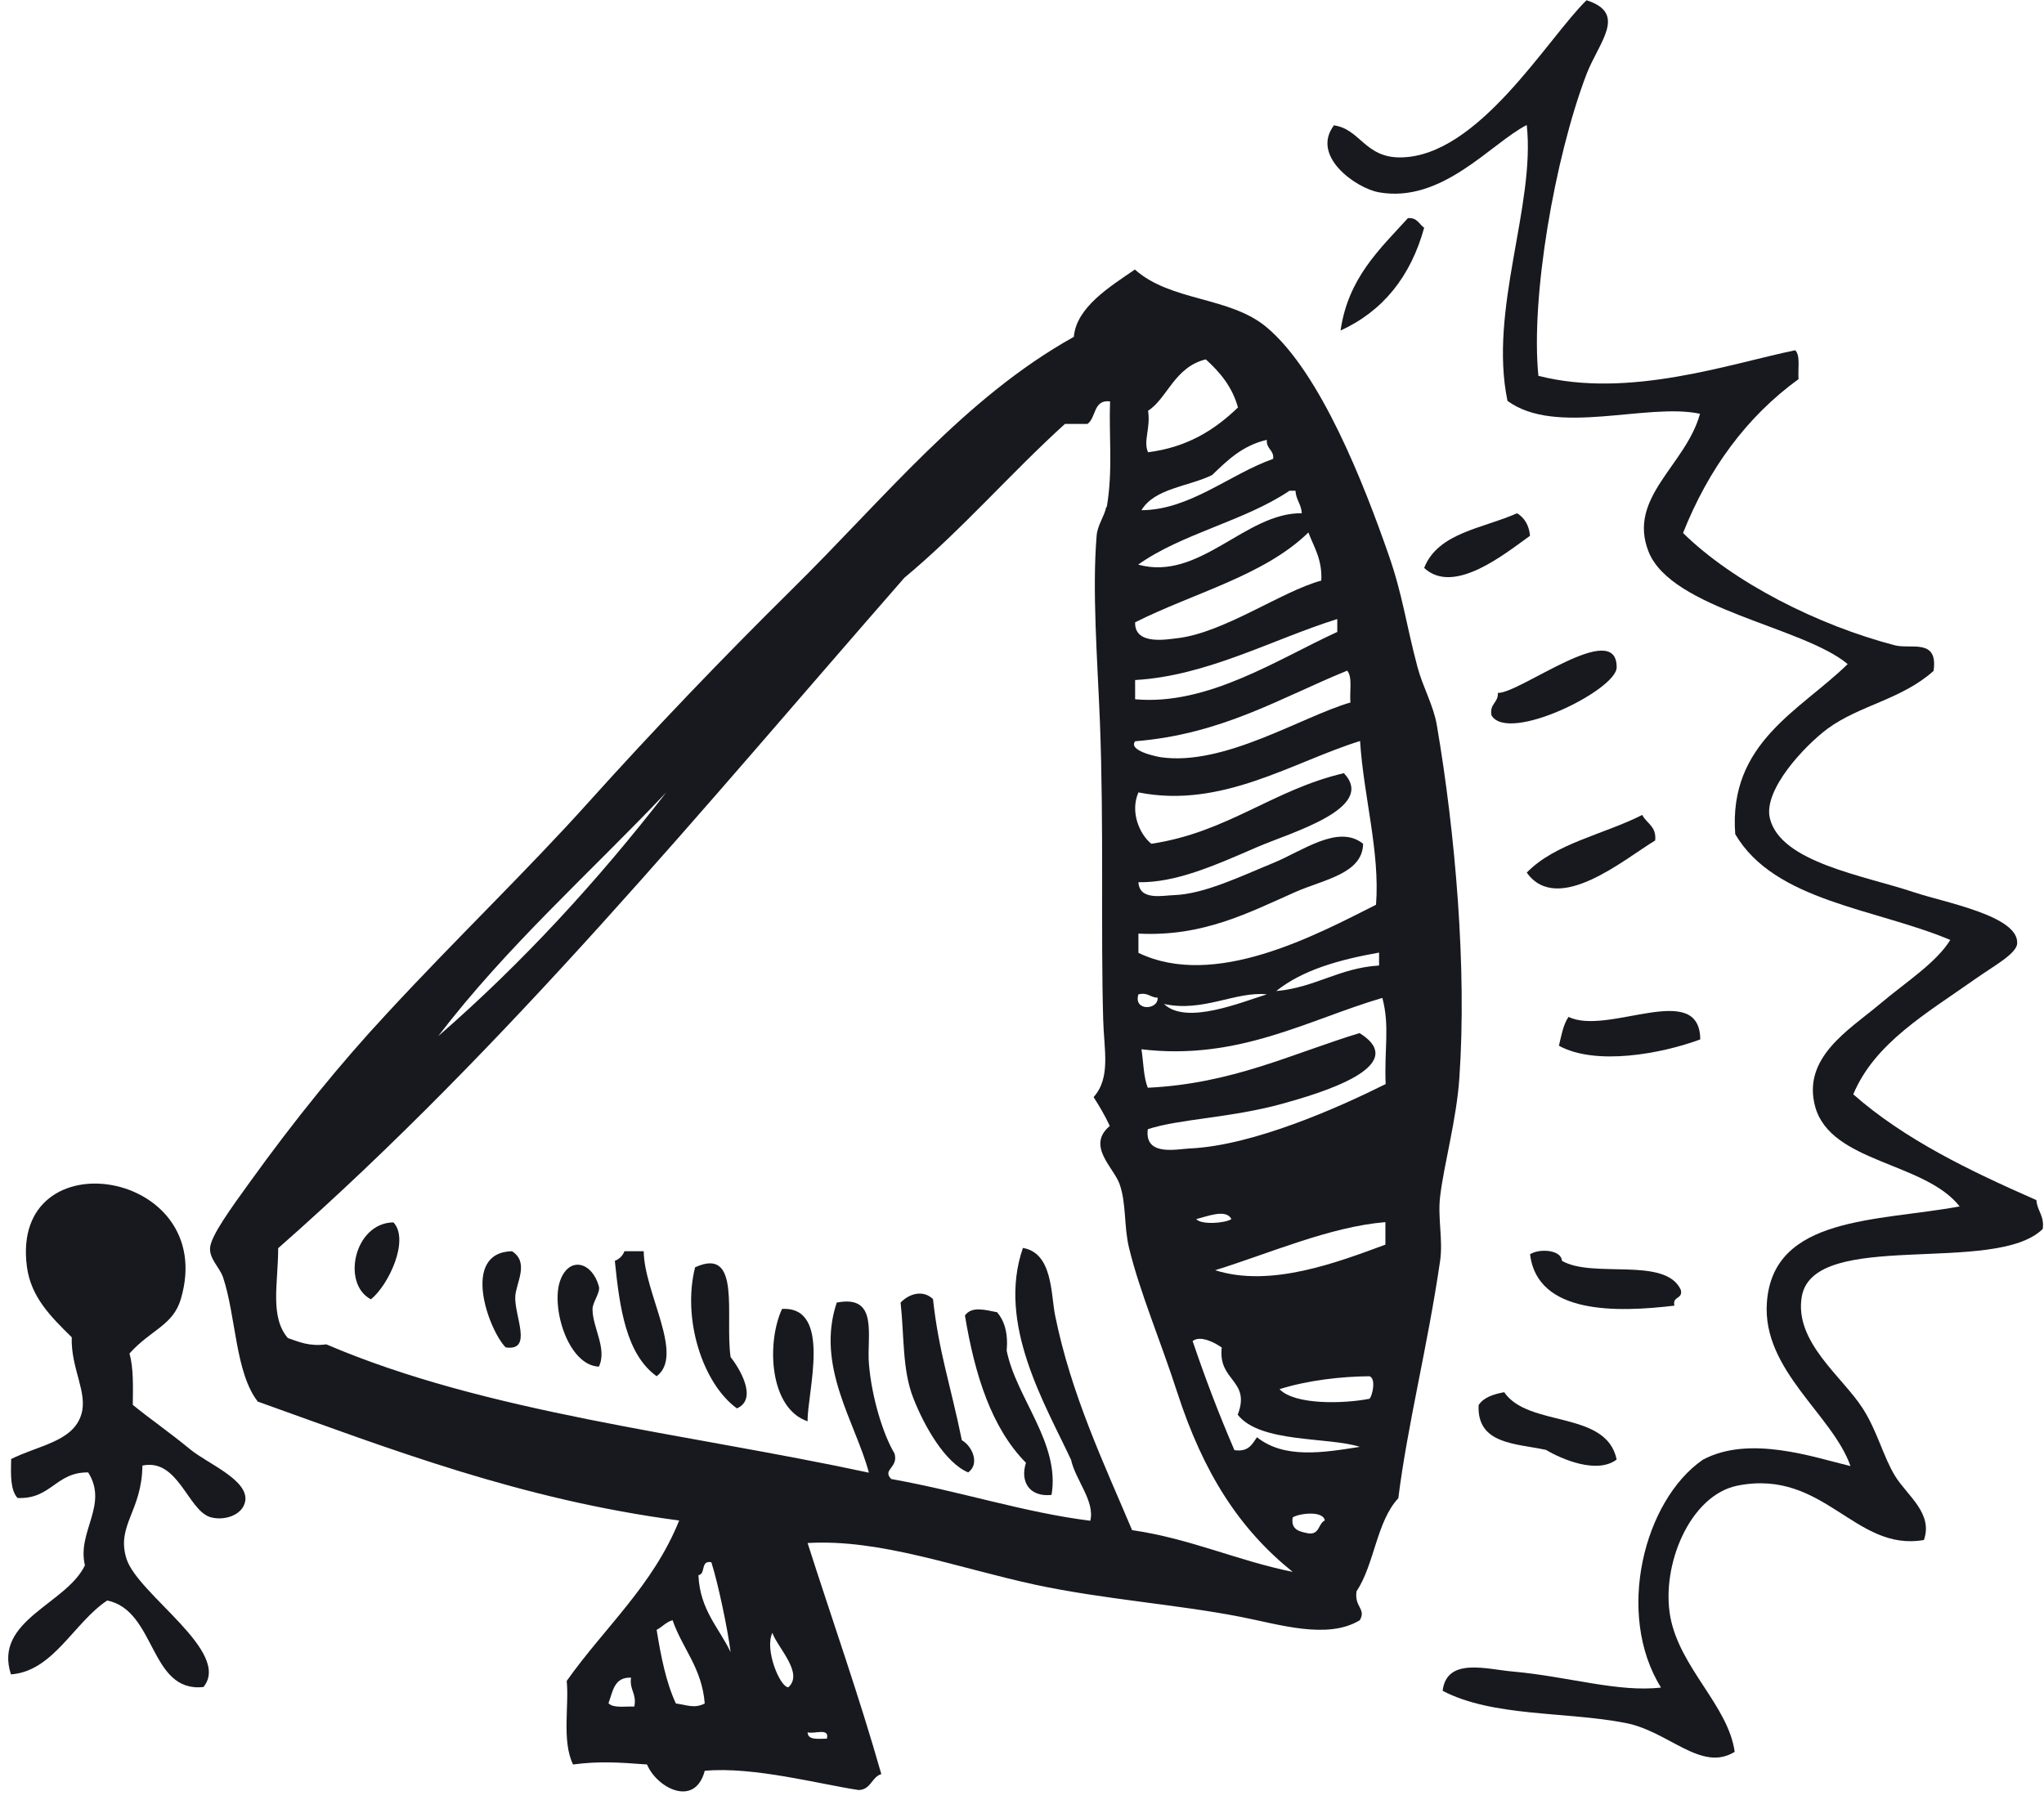
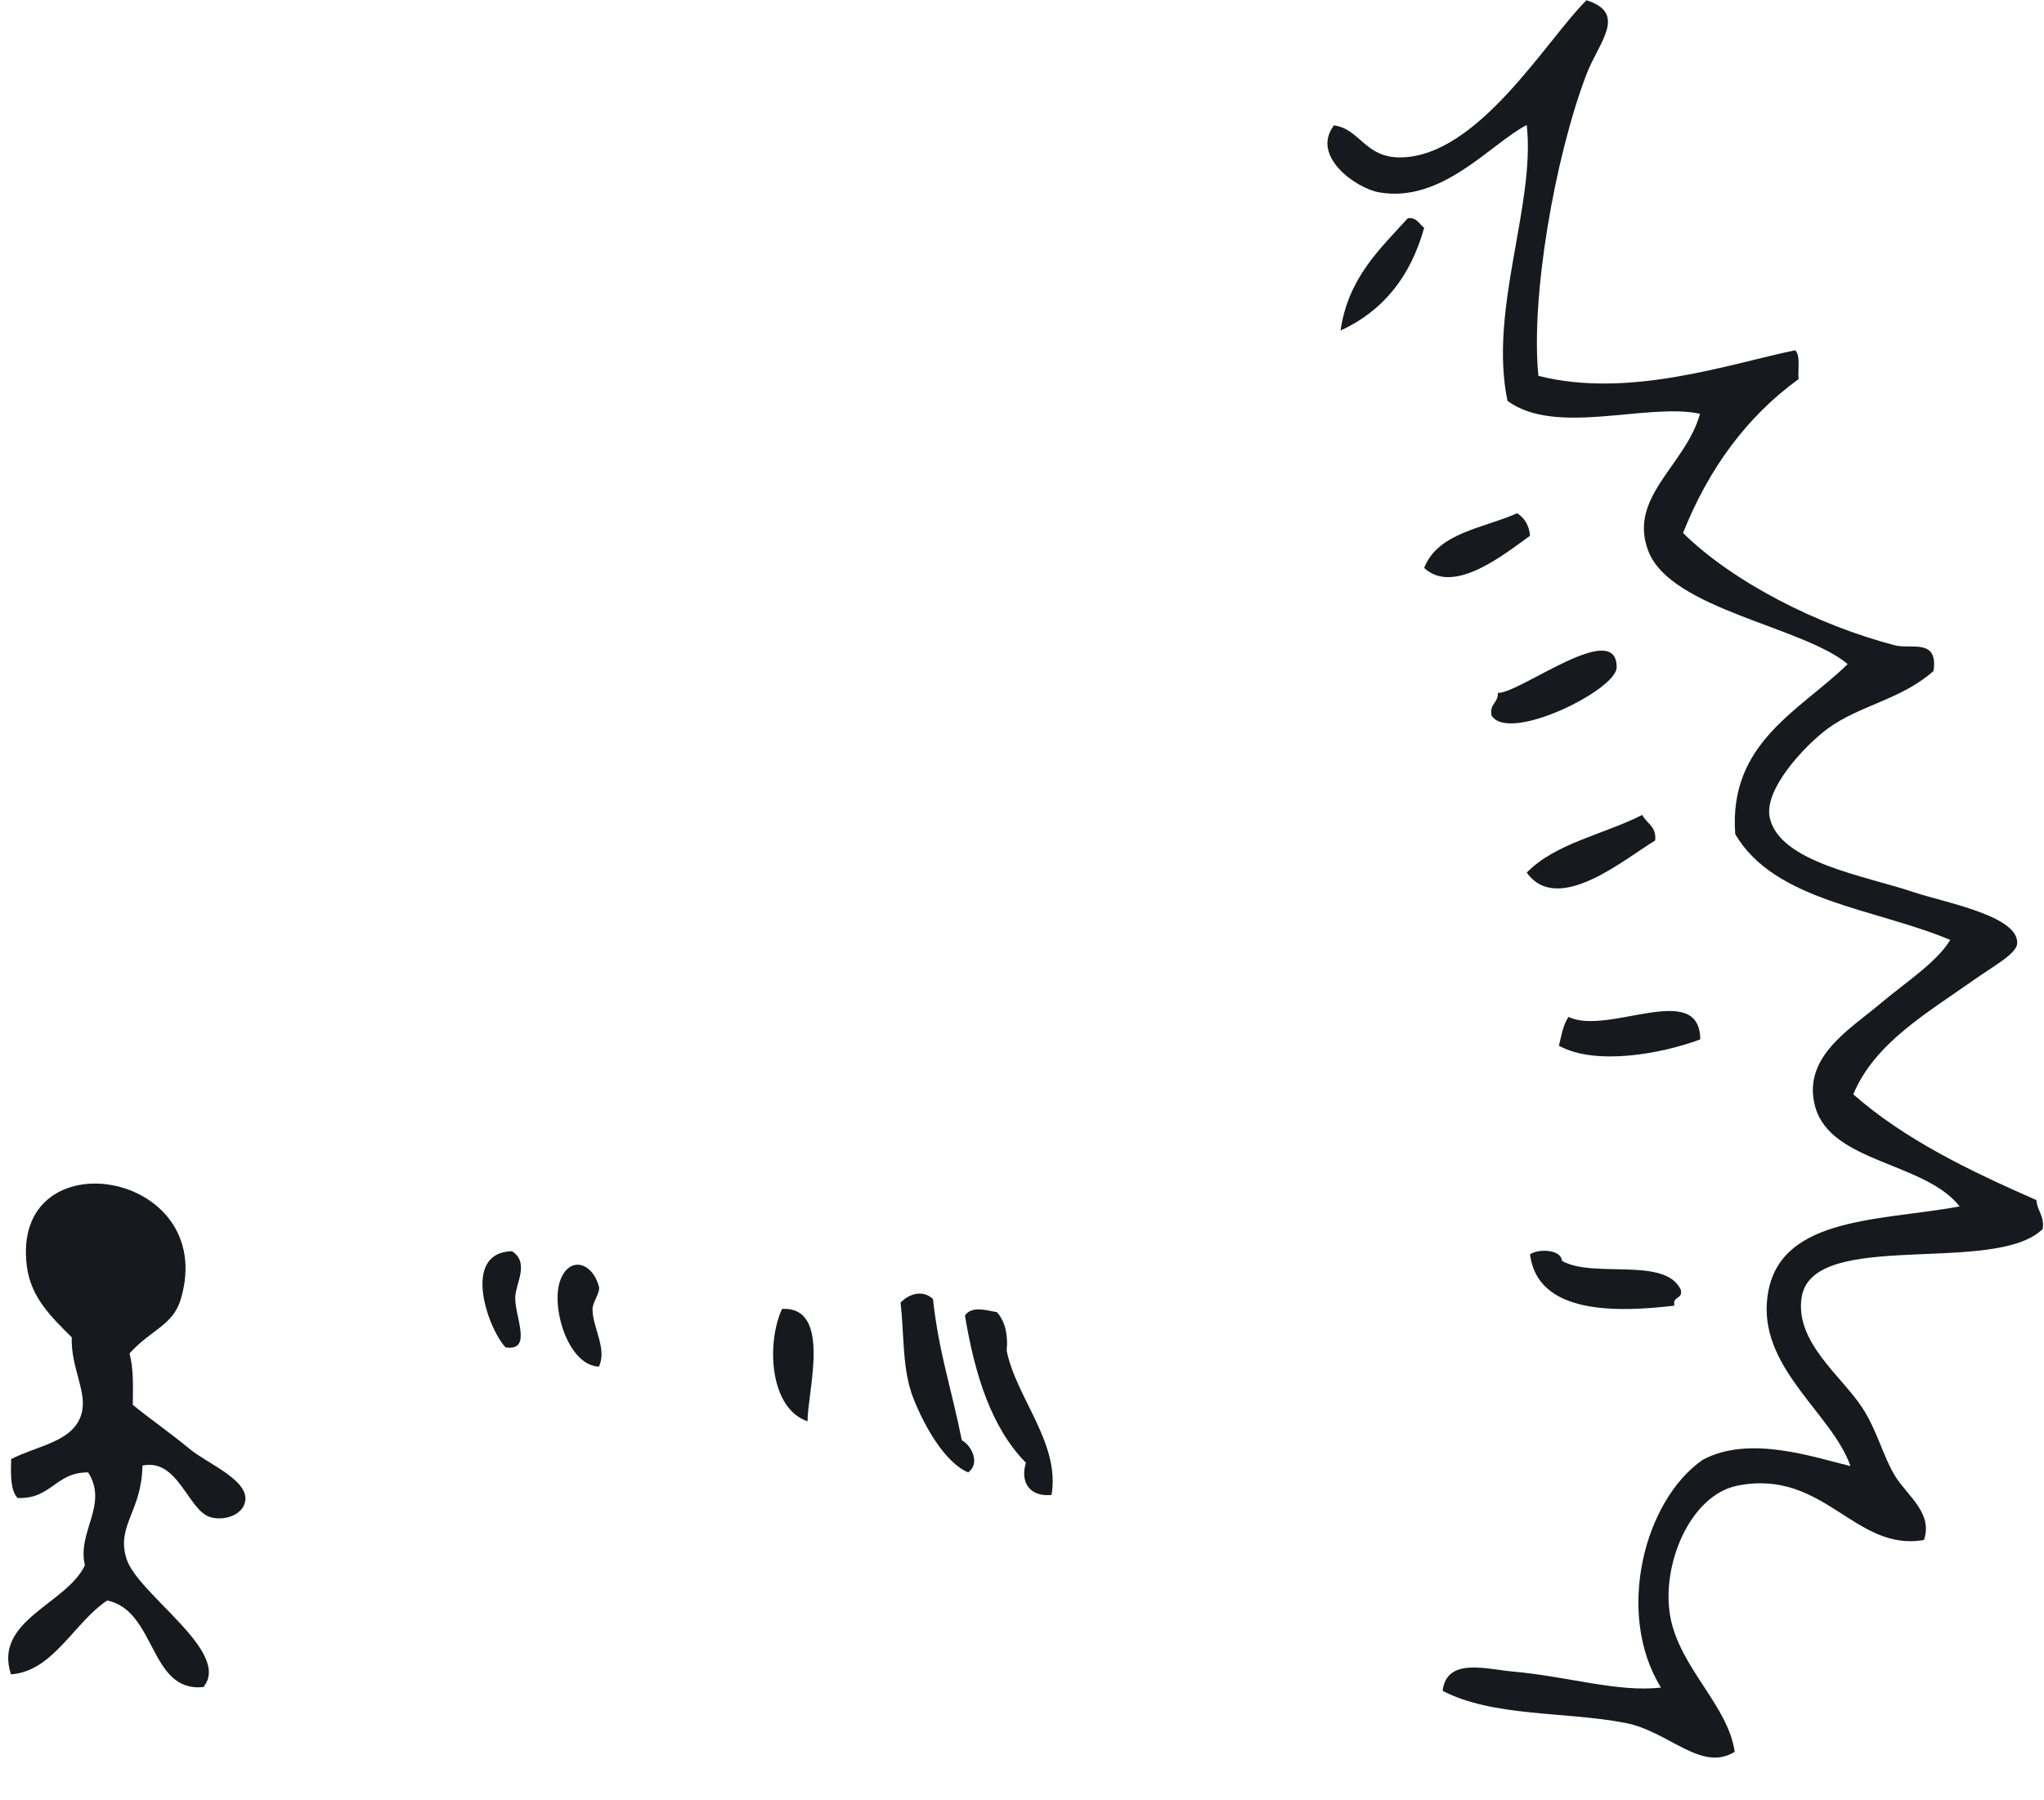
<svg xmlns="http://www.w3.org/2000/svg" width="243" height="214" viewBox="0 0 243 214" fill="none">
  <path fill-rule="evenodd" clip-rule="evenodd" d="M158.619 14.866C155.759 18.537 161.209 22.389 163.95 22.871C171.478 24.195 177.26 17.033 181.506 14.866C182.56 24.406 176.959 36.834 179.218 47.668C185 51.911 195.781 47.848 202.105 49.202C200.418 55.341 193.432 59.133 195.991 65.603C198.732 72.465 214.361 74.511 219.661 78.965C214 84.502 205.478 88.293 206.291 99.187C210.988 107.192 222.914 108.005 231.858 111.766C230.171 114.505 226.588 116.762 223.456 119.41C219.842 122.449 214.181 125.76 215.807 131.628C217.674 138.278 228.816 138.158 232.972 143.454C223.185 145.26 210.778 144.568 210.055 154.89C209.483 162.925 217.885 168.251 219.993 174.33C215.626 173.277 207.977 170.599 202.436 173.578C195.449 178.393 192.016 191.905 197.467 200.662C192.408 201.264 186.355 199.338 179.91 198.766C176.748 198.495 171.99 197.02 171.508 201.053C177.501 204.183 186.144 203.49 193.251 204.875C198.401 205.868 202.255 210.773 206.23 208.305C205.447 202.798 199.756 198.405 198.581 192.296C197.437 186.157 200.9 177.761 206.592 176.647C216.891 174.631 220.505 184.562 228.726 183.117C229.84 179.927 226.738 177.851 225.293 175.504C223.877 173.187 223.185 170.177 221.468 167.499C219.059 163.707 213.247 159.554 214.211 154.138C215.686 146.073 237.188 151.7 242.85 146.133C243.06 144.538 242.187 143.996 242.097 142.702C234.147 139.211 226.407 135.48 220.324 130.123C222.884 124.014 228.997 120.523 234.839 116.401C236.917 114.926 239.688 113.451 239.808 112.218C240.079 108.907 231.165 107.312 227.582 106.109C221.559 104.092 211.711 102.558 210.416 97.322C209.573 93.921 214.602 88.624 217.282 86.638C221.107 83.84 226.076 83.178 229.87 79.777C230.442 75.865 227.19 77.219 225.293 76.738C216.138 74.36 206.05 69.245 200.087 63.376C203.129 55.733 207.646 49.563 213.819 45.08C213.729 43.876 214.06 42.281 213.428 41.649C205.749 43.214 193.673 47.457 182.892 44.688C181.958 35.39 184.819 18.778 188.613 8.817C190.089 4.995 193.522 1.595 188.613 0.03C183.976 4.544 175.755 18.658 166.479 18.718C162.203 18.748 161.661 15.227 158.469 14.896L158.619 14.866Z" fill="#18191E" />
  <path fill-rule="evenodd" clip-rule="evenodd" d="M159.372 39.302C164.431 36.984 167.714 32.862 169.31 27.084C168.707 26.663 168.496 25.85 167.382 25.94C163.979 29.672 160.275 33.072 159.372 39.302Z" fill="#18191E" />
  <path fill-rule="evenodd" clip-rule="evenodd" d="M169.31 67.529C172.833 70.84 178.946 65.814 181.897 63.707C181.777 62.443 181.235 61.571 180.362 61.029C176.326 62.835 170.966 63.316 169.31 67.529Z" fill="#18191E" />
  <path fill-rule="evenodd" clip-rule="evenodd" d="M177.32 85.074C179.338 88.414 192.197 82.034 192.197 79.356C192.227 73.488 180.693 82.455 178.073 82.395C178.133 83.599 177.049 83.659 177.32 85.074Z" fill="#18191E" />
  <path fill-rule="evenodd" clip-rule="evenodd" d="M181.506 103.762C185.21 108.908 193.16 102.107 196.774 99.94C196.955 98.255 195.75 97.924 195.238 96.9C190.691 99.218 184.879 100.271 181.506 103.762Z" fill="#18191E" />
  <path fill-rule="evenodd" clip-rule="evenodd" d="M186.475 120.915C185.843 121.817 185.632 123.111 185.331 124.345C189.697 126.753 197.527 125.308 202.135 123.593C202.075 116.461 191.143 123.202 186.475 120.915Z" fill="#18191E" />
  <path fill-rule="evenodd" clip-rule="evenodd" d="M1.331 173.548C1.271 175.414 1.241 177.189 2.084 178.122C6.089 178.303 6.632 175.022 10.486 175.083C12.925 178.965 9.131 182.124 10.095 186.127C7.896 190.761 -0.807 192.657 1.301 199.097C6.33 198.736 8.77 192.958 12.745 190.31C18.587 191.514 17.744 201.294 24.188 200.602C27.591 196.419 16.389 189.618 15.034 185.344C13.799 181.372 16.87 179.717 16.931 174.27C21.147 173.367 22.321 179.506 24.941 180.379C26.537 180.891 28.856 180.229 29.157 178.483C29.549 175.985 24.73 174.059 22.652 172.374C19.942 170.147 17.924 168.793 15.786 167.048C15.816 164.851 15.877 162.654 15.395 160.939C17.955 158.08 20.575 157.629 21.508 154.439C26.025 139.001 1.151 135.089 3.199 150.617C3.68 154.258 6.059 156.575 8.529 159.013C8.408 162.714 10.456 165.573 9.673 168.161C8.709 171.441 4.524 171.863 1.271 173.518L1.331 173.548Z" fill="#18191E" />
-   <path fill-rule="evenodd" clip-rule="evenodd" d="M44.094 154.499C46.172 152.844 48.731 147.457 46.774 145.35C42.106 145.411 40.57 152.663 44.094 154.499Z" fill="#18191E" />
  <path fill-rule="evenodd" clip-rule="evenodd" d="M181.897 149.142C182.771 156.334 192.257 156.064 199.063 155.251C198.792 154.077 200.117 154.529 199.816 153.355C197.948 149.383 189.396 152.061 185.692 149.925C185.601 148.54 182.861 148.45 181.867 149.172L181.897 149.142Z" fill="#18191E" />
-   <path fill-rule="evenodd" clip-rule="evenodd" d="M73.094 149.925C73.666 155.582 74.449 161.029 78.063 163.647C81.406 161.149 76.587 153.776 76.527 148.781H74.238C74.027 149.323 73.636 149.714 73.094 149.925Z" fill="#18191E" />
  <path fill-rule="evenodd" clip-rule="evenodd" d="M60.115 160.216C63.427 160.698 61.108 156.425 61.259 154.108C61.38 152.513 62.946 150.105 60.868 148.781C54.724 148.931 58.097 158.17 60.115 160.216Z" fill="#18191E" />
-   <path fill-rule="evenodd" clip-rule="evenodd" d="M82.64 150.677C81.074 156.846 83.543 164.52 87.609 167.469C90.199 166.325 87.79 162.534 86.856 161.36C86.163 156.515 88.181 148.179 82.67 150.677H82.64Z" fill="#18191E" />
  <path fill-rule="evenodd" clip-rule="evenodd" d="M71.197 162.504C72.221 160.367 70.414 157.809 70.444 155.642C70.444 154.86 71.408 153.656 71.197 152.964C70.414 150.075 67.704 149.323 66.619 152.212C65.445 155.311 67.493 162.353 71.197 162.504Z" fill="#18191E" />
  <path fill-rule="evenodd" clip-rule="evenodd" d="M107.063 154.86C107.515 158.922 107.244 162.895 108.599 166.295C109.894 169.606 112.363 173.939 115.104 175.082C116.549 174.029 115.525 171.893 114.351 171.261C112.996 164.64 111.611 160.788 110.918 154.469C109.713 153.325 108.087 153.837 107.093 154.86H107.063Z" fill="#18191E" />
  <path fill-rule="evenodd" clip-rule="evenodd" d="M114.712 156.395C115.887 163.497 117.874 169.786 121.97 173.939C121.277 176.076 122.271 178.032 125.011 177.761C126.065 171.622 120.795 166.205 119.681 160.608C119.862 158.501 119.41 157.057 118.537 156.034C117.121 155.763 115.525 155.281 114.712 156.425V156.395Z" fill="#18191E" />
  <path fill-rule="evenodd" clip-rule="evenodd" d="M92.97 155.642C91.103 159.705 91.464 167.469 96.011 169.004C95.951 165.633 98.993 155.311 92.97 155.642Z" fill="#18191E" />
-   <path fill-rule="evenodd" clip-rule="evenodd" d="M175.784 167.078C175.574 171.742 180.151 171.622 183.795 172.404C185.662 173.518 189.878 175.323 192.197 173.548C190.962 167.649 181.717 169.786 178.826 165.543C177.561 165.784 176.387 166.145 175.784 167.078Z" fill="#18191E" />
-   <path fill-rule="evenodd" clip-rule="evenodd" d="M30.723 166.687C46.443 172.314 61.861 178.303 80.743 180.8C77.641 188.534 71.859 193.53 67.372 199.879C67.674 202.798 66.77 207.011 68.125 209.81C71.378 209.389 73.576 209.569 76.919 209.81C78.093 212.609 82.61 214.986 83.785 210.562C89.567 210.021 97.577 212.188 102.094 212.85C103.57 212.789 103.6 211.315 104.775 210.954C102.094 201.534 98.932 192.627 96.011 183.479C104.654 182.967 113.779 186.428 123.114 188.444C131.275 190.189 139.828 190.761 147.537 192.266C152.024 193.138 157.806 195.004 161.661 192.657C162.444 191.273 160.998 191.122 161.269 189.226C163.407 186.006 163.648 180.921 166.238 178.152C167.322 169.455 169.732 160.066 171.207 149.925C171.568 147.427 170.906 144.839 171.207 142.281C171.659 138.459 173.165 133.102 173.496 128.167C174.399 115.107 173.014 99.067 170.816 86.217C170.424 83.9 169.159 81.703 168.527 79.356C167.112 74.029 166.78 70.84 165.094 65.995C162.233 57.779 157.023 44.297 150.579 38.911C146.212 35.239 139.195 35.871 134.919 32.049C131.938 34.096 127.963 36.533 127.662 40.054C114.652 47.307 105.196 59.193 94.054 70.177C85.983 78.152 77.702 86.789 69.992 95.365C62.614 103.581 54.303 111.526 45.961 120.554C40.45 126.482 35.09 133.072 29.549 140.776C27.561 143.545 25.031 146.975 24.971 148.42C24.911 149.714 26.085 150.677 26.507 151.851C28.073 156.515 27.953 163.286 30.693 166.717L30.723 166.687ZM136.485 48.841C138.744 47.427 139.617 43.635 143.351 42.732C145.008 44.237 146.483 45.952 147.176 48.45C144.465 51.068 141.213 53.175 136.485 53.777C135.883 52.422 136.816 50.948 136.485 48.811V48.841ZM131.516 60.277C131.305 61.39 130.462 62.444 130.372 63.707C129.83 70.238 130.462 78.363 130.763 85.826C131.245 98.315 130.854 111.104 131.155 121.306C131.245 124.827 132.088 128.137 130.011 130.454C130.703 131.538 131.366 132.651 131.938 133.885C129.137 136.232 132.359 138.79 133.082 140.746C133.925 143.063 133.594 145.772 134.227 148.39C135.491 153.626 138.051 159.645 139.948 165.543C143.08 175.203 147.356 181.823 153.68 186.909C147.025 185.555 141.574 182.967 134.588 181.944C131.275 174.089 127.33 165.814 125.433 156.395C124.921 153.867 125.162 148.992 121.609 148.39C118.477 157.418 124.259 166.987 127.33 173.578C127.872 176.015 130.191 178.513 129.619 180.83C121.699 179.837 114.351 177.37 105.949 175.865C104.835 174.721 106.852 174.541 106.341 172.826C105.015 170.629 103.63 166.205 103.299 162.142C103.028 158.862 104.504 153.897 99.474 154.89C96.945 162.473 101.703 169.124 103.299 175.113C81.315 170.388 57.916 168.041 38.794 159.855C36.746 160.126 35.541 159.554 34.216 159.103C32.048 156.545 33.072 152.573 33.072 148.42C60.416 124.375 83.544 96.118 107.515 68.703C114.321 63.045 120.073 56.335 126.608 50.406H129.288C130.342 49.654 129.95 47.487 131.968 47.728C131.817 51.76 132.329 55.943 131.576 60.307L131.516 60.277ZM151.362 54.559C146.182 56.395 141.454 60.638 135.702 60.668C137.268 58.05 141.273 57.869 144.104 56.485C145.911 54.74 147.718 52.964 150.609 52.302C150.518 53.416 151.482 53.476 151.362 54.589V54.559ZM153.259 58.351H154.012C154.072 59.434 154.704 59.946 154.765 61.029C148.049 60.939 142.628 69.154 135.311 67.138C140.52 63.437 147.929 61.962 153.259 58.381V58.351ZM157.083 69.034C152.325 70.328 145.489 75.263 139.918 75.895C138.774 76.016 134.859 76.768 134.949 73.999C141.876 70.508 150.278 68.462 155.548 63.316C156.21 65.062 157.204 66.506 157.083 69.034ZM158.981 75.143C151.874 78.393 143.592 83.93 134.949 83.148C134.949 82.395 134.949 81.613 134.949 80.861C143.472 80.379 151.211 76.046 158.981 73.608V75.143ZM160.516 83.539C154.674 85.254 145.519 91.122 137.991 90.039C137.419 89.949 134.106 89.257 134.949 88.143C145.309 87.3 152.175 82.997 160.155 79.747C160.818 80.469 160.426 82.275 160.547 83.569L160.516 83.539ZM163.588 107.583C156.421 111.195 144.405 117.665 135.341 113.301V111.014C143.08 111.405 148.501 108.486 154.042 106.049C157.415 104.574 161.992 103.882 162.052 100.331C159.101 97.954 154.825 101.204 151.362 102.618C147.597 104.153 143.201 106.319 139.527 106.44C138.292 106.47 135.461 107.132 135.341 104.905C139.737 104.965 144.134 103.039 149.464 100.722C153.409 99.007 163.739 96.118 159.764 91.935C151.301 93.921 145.941 98.977 136.877 100.331C135.491 99.217 134.317 96.569 135.341 94.222C145.279 96.208 153.711 90.581 161.691 88.113C162.113 94.704 164.07 101.294 163.588 107.583ZM52.104 123.202C60.205 112.579 70.113 103.822 79.207 94.222C71.046 104.755 62.102 114.505 52.104 123.202ZM163.95 114.806C159.161 115.107 156.391 117.424 151.723 117.845C154.825 115.347 159.191 114.114 163.95 113.271V114.806ZM138.382 119.38C143.02 120.403 146.905 117.845 150.609 118.236C147.627 119.139 141.032 121.938 138.382 119.38ZM137.629 118.628C137.72 120.132 134.708 120.253 135.341 118.236C136.515 117.966 136.726 118.628 137.629 118.628ZM164.702 128.919C159.282 131.628 149.013 136.232 141.424 136.563C139.948 136.623 136.033 137.556 136.455 134.276C140.129 133.042 146.272 132.952 152.476 131.237C156.812 130.033 167.925 126.783 161.631 122.841C153.53 125.308 146.513 128.859 136.455 129.341C135.943 128.077 135.943 126.301 135.702 124.767C147.236 126.151 155.517 121.246 164.341 118.658C165.244 122.058 164.552 124.767 164.733 128.95L164.702 128.919ZM146.393 144.959C145.7 145.441 142.839 145.681 142.207 144.959C143.502 144.658 145.76 143.695 146.393 144.959ZM164.702 145.32V147.999C158.981 150.105 151.061 153.145 144.465 151.038C150.88 149.052 158.107 145.862 164.702 145.32ZM145.248 160.216C144.767 164.279 148.742 164.068 147.146 168.221C149.796 171.622 157.957 170.839 161.661 172.043C157.294 172.735 152.687 173.488 149.434 170.9C148.862 171.742 148.41 172.675 146.754 172.434C144.947 168.251 143.291 163.918 141.785 159.464C142.689 158.742 144.435 159.645 145.218 160.216H145.248ZM162.805 163.647C163.618 163.888 163.167 165.994 162.805 166.325C159.734 166.927 153.921 167.078 152.115 165.182C155.487 164.129 159.402 163.677 162.805 163.647ZM157.475 180.8C156.722 181.191 156.873 182.485 155.578 182.335C154.524 182.124 153.44 181.944 153.68 180.439C154.373 179.958 157.354 179.566 157.505 180.83L157.475 180.8ZM86.856 196.449C85.471 193.53 83.213 191.453 83.032 187.3C83.935 187.18 83.243 185.495 84.568 185.766C85.351 188.173 86.525 193.77 86.856 196.449ZM83.785 202.558C82.55 203.19 81.707 202.738 80.352 202.558C79.177 200.03 78.575 196.96 78.063 193.801C78.725 193.469 79.177 192.868 79.96 192.657C81.135 196.057 83.454 198.314 83.785 202.588V202.558ZM93.722 200.632C92.729 200.632 90.862 196.118 91.825 194.162C92.428 195.907 95.59 198.946 93.722 200.632ZM75.383 202.919C74.269 202.889 72.883 203.129 72.341 202.528C72.853 201.143 73.004 199.398 75.022 199.488C74.811 200.963 75.714 201.354 75.413 202.919H75.383ZM98.3 206.741C97.276 206.741 96.041 206.951 96.011 205.988C96.794 206.229 98.661 205.386 98.3 206.741Z" fill="#18191E" />
</svg>